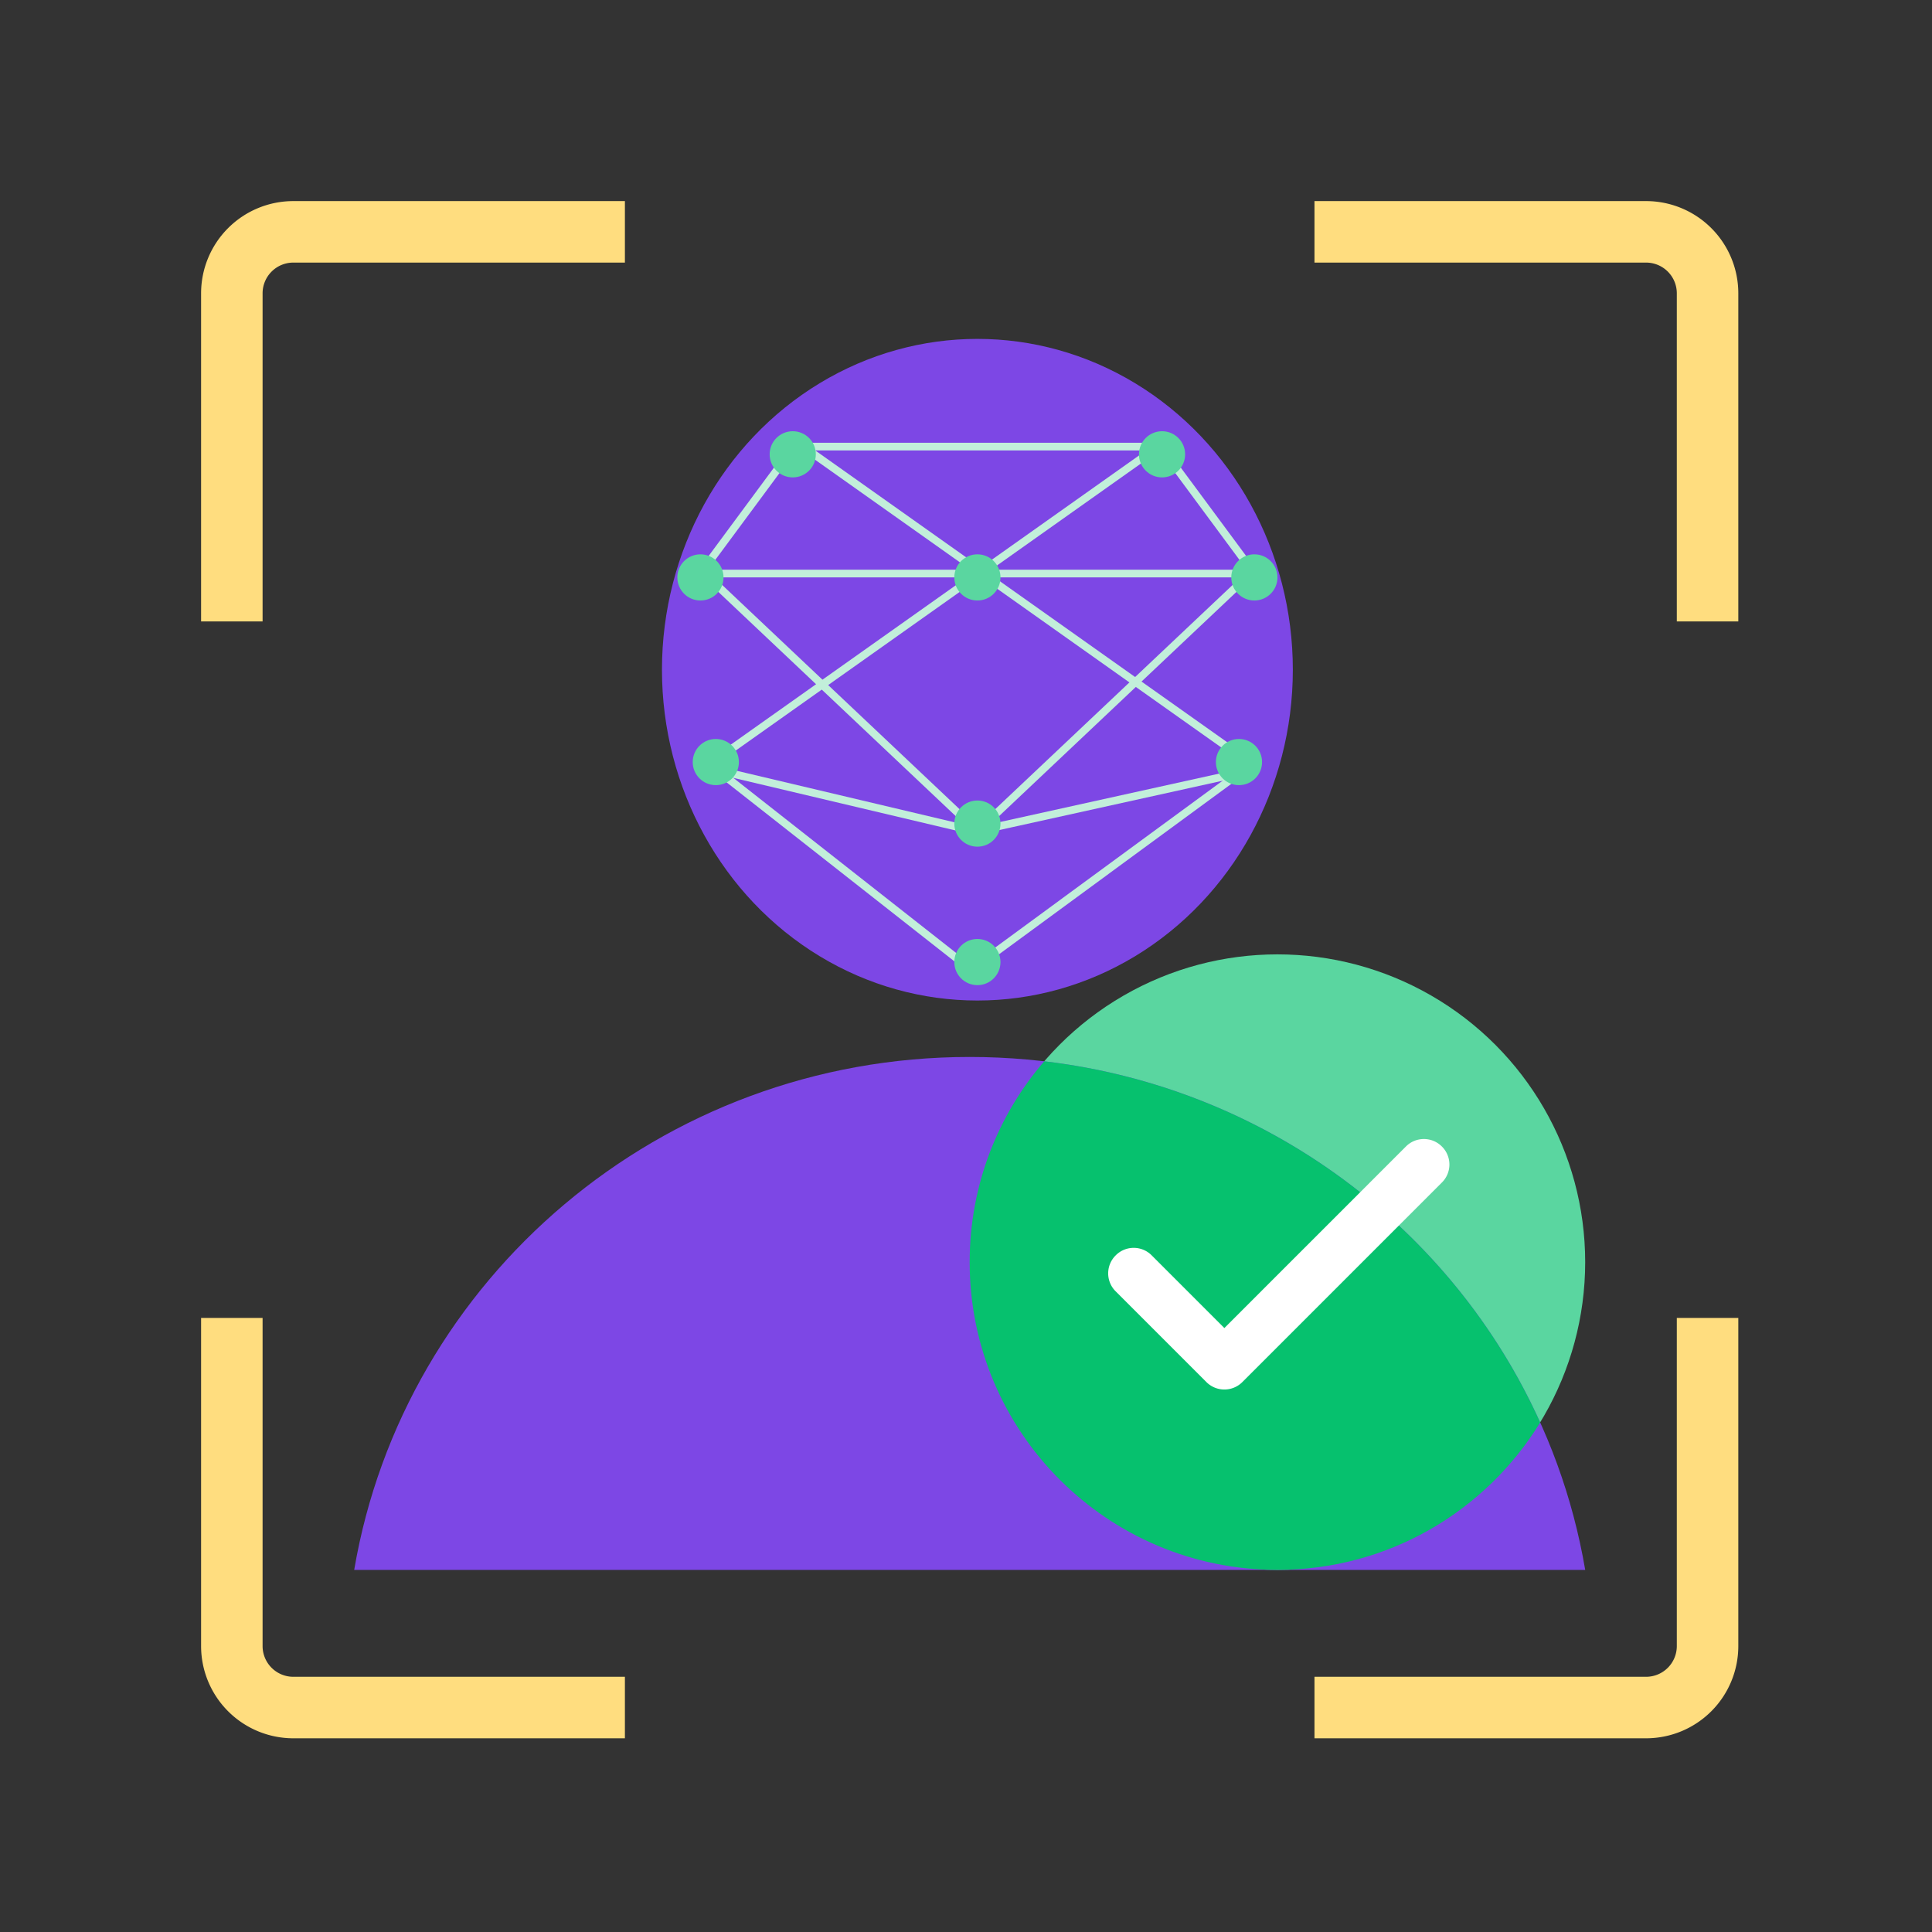
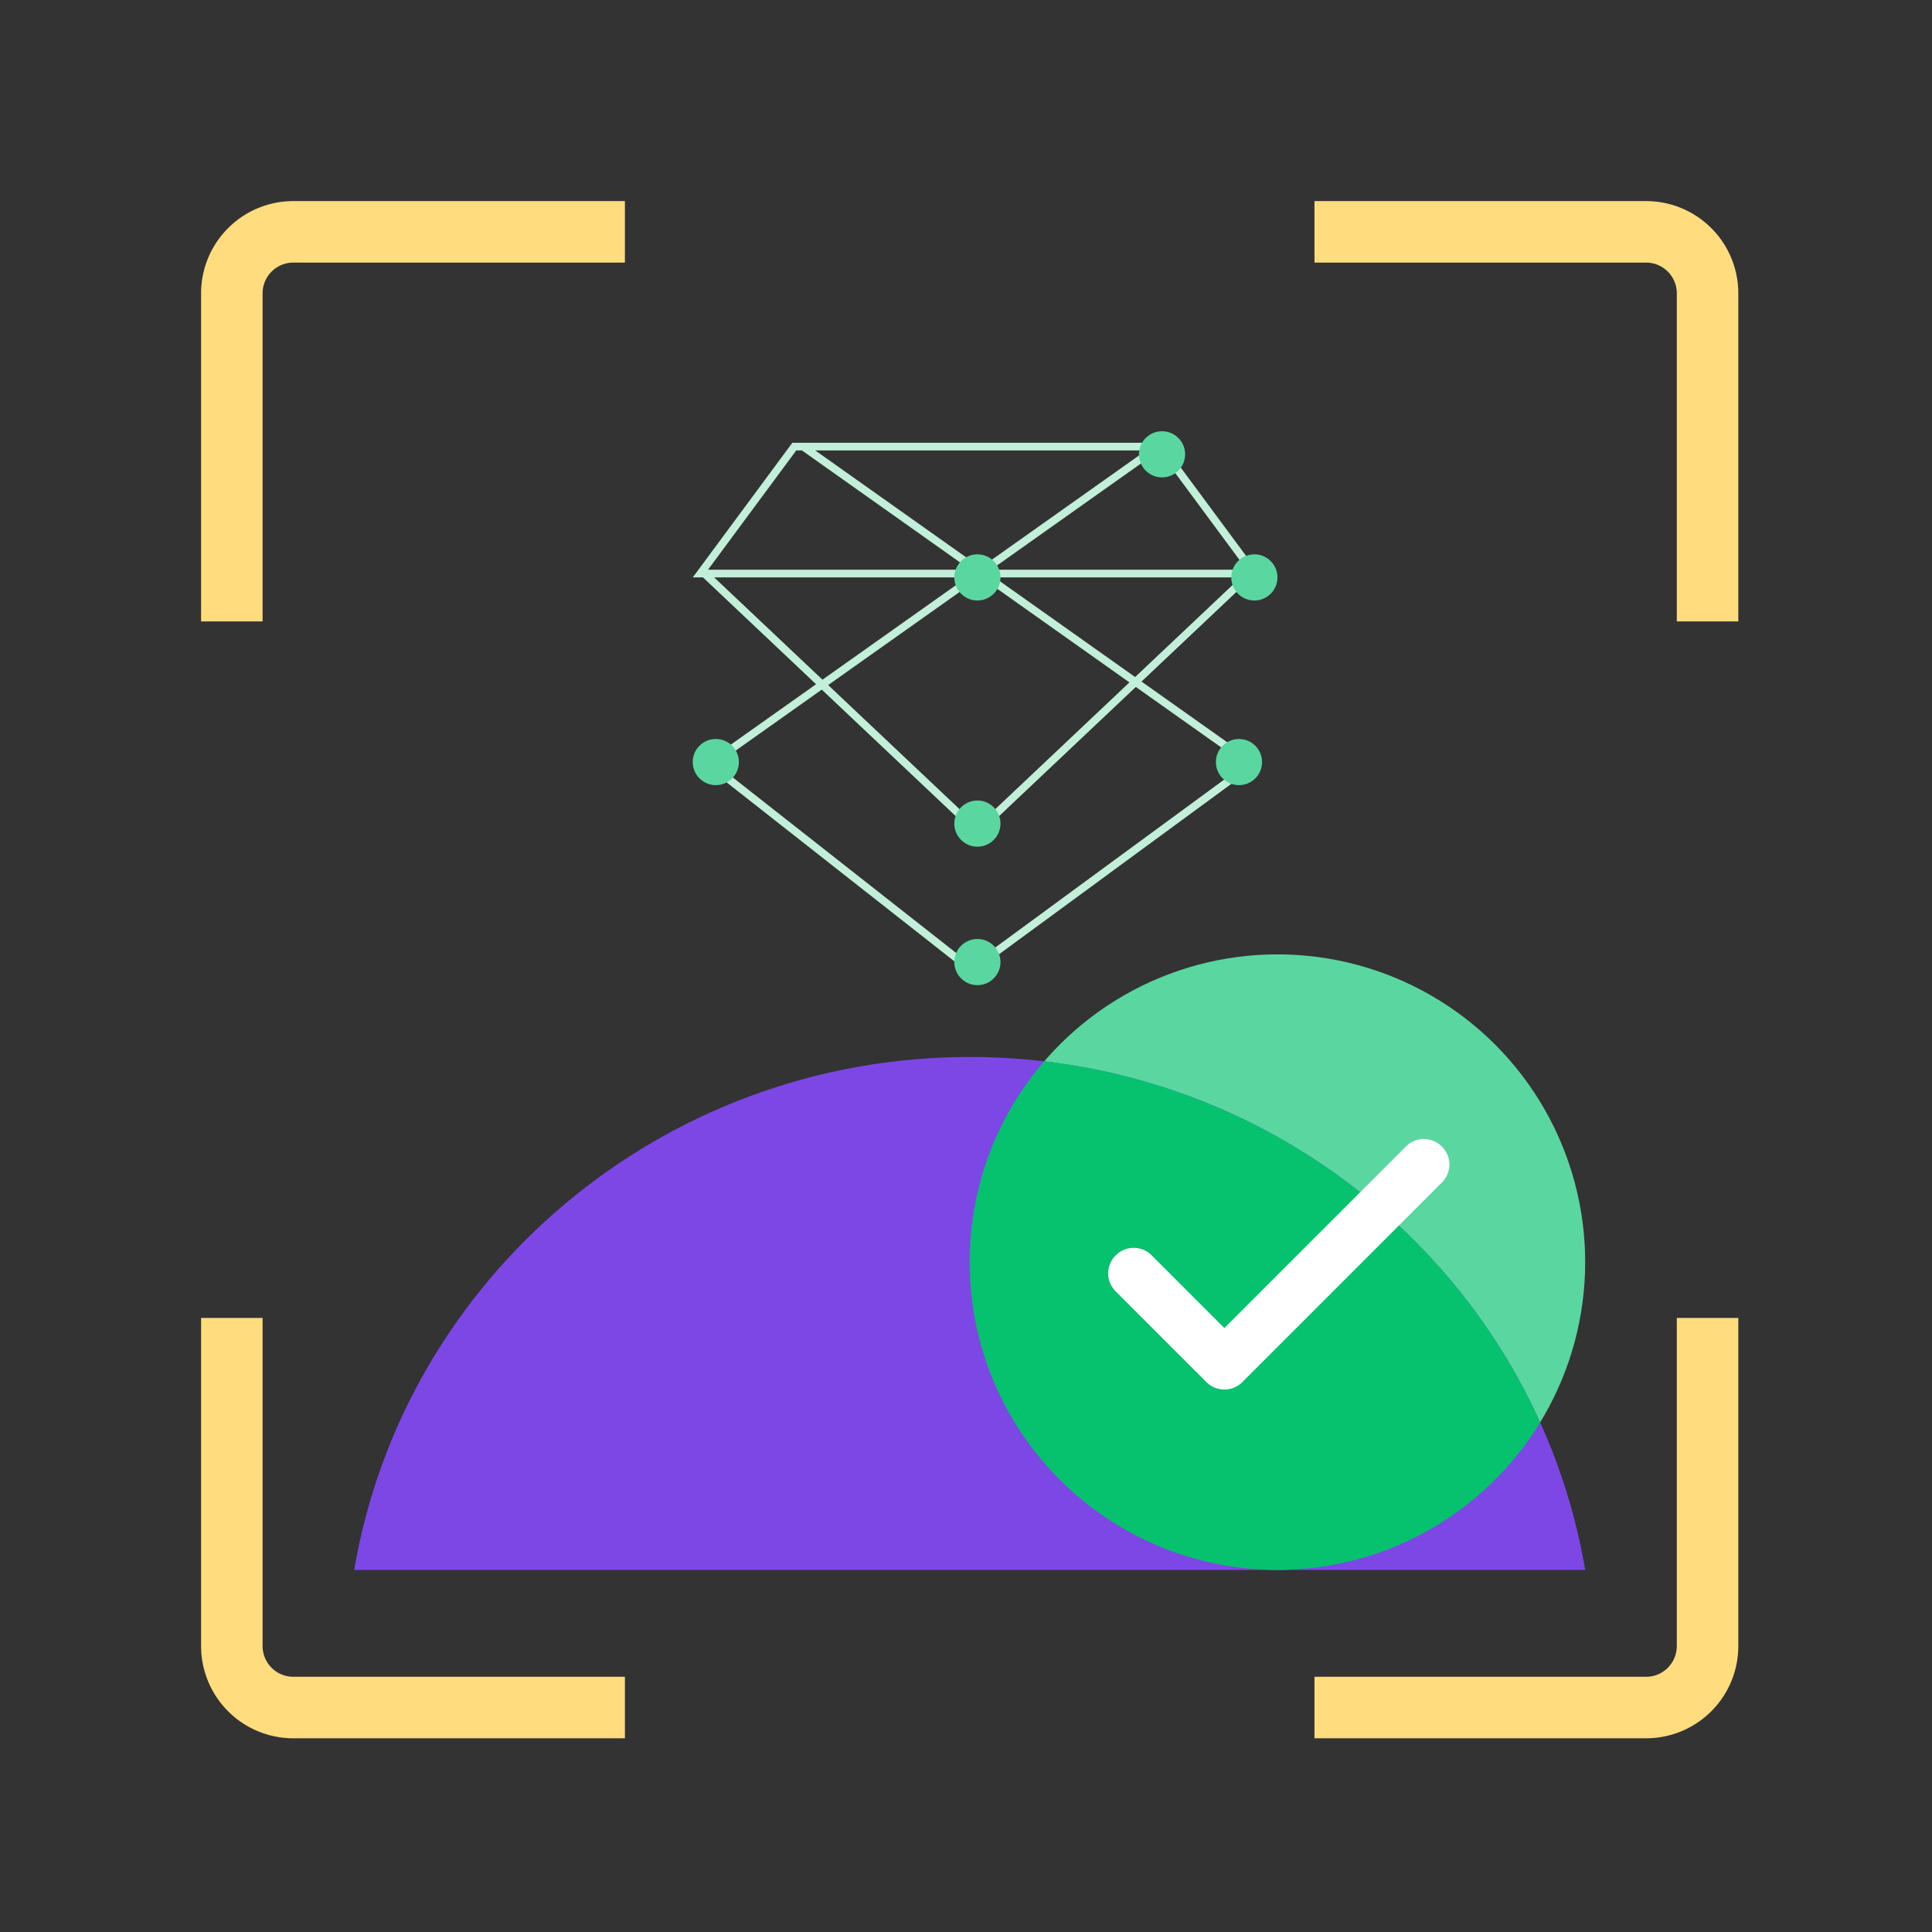
<svg xmlns="http://www.w3.org/2000/svg" width="100" height="100" viewBox="0 0 100 100" fill="none">
  <rect x="0" y="0" width="100" height="100" fill="#333333" stroke="none" />
  <path d="M32.345 12H15.183A3.183 3.183 0 0012 15.183v16.983M68.037 12H85.2a3.183 3.183 0 013.183 3.183v16.983M32.345 88.382H15.183A3.183 3.183 0 0112 85.2V68.216M68.037 88.382H85.2a3.183 3.183 0 003.183-3.183V68.216" stroke="#FFDD7F" stroke-width="3.183" />
  <circle cx="66.12" cy="65.327" r="15.929" fill="#5AD6A0" />
-   <ellipse cx="50.59" cy="34.664" rx="16.327" ry="17.123" fill="#7D47E5" />
-   <path d="M37.05 39.843l13.457 3.185 14.418-3.185" stroke="#C2EFDA" stroke-width=".398" />
  <path d="M36.737 39.557l13.54 10.639 14.506-10.639M36.253 29.487l14.336 13.54M64.926 29.487L50.59 43.027M60.065 23.116H41.113l-4.86 6.57h28.672l-4.86-6.57zM64.783 39.557l-23.21-16.441M36.737 39.557l23.21-16.441" stroke="#C2EFDA" stroke-width=".398" />
  <path fill-rule="evenodd" clip-rule="evenodd" d="M82.05 81.258c-2.563-15.069-15.851-26.55-31.859-26.55-16.008 0-29.296 11.481-31.858 26.55h63.716z" fill="#7D47E5" />
  <path fill-rule="evenodd" clip-rule="evenodd" d="M79.72 73.626c-2.799 4.577-7.843 7.631-13.6 7.631-8.798 0-15.93-7.131-15.93-15.929 0-3.973 1.455-7.606 3.86-10.396 11.496 1.35 21.139 8.653 25.67 18.694z" fill="#06C16E" />
-   <circle cx="41.032" cy="23.515" r="1.195" fill="#5AD6A0" />
-   <circle cx="36.254" cy="29.887" r="1.195" fill="#5AD6A0" />
  <circle cx="37.05" cy="39.444" r="1.195" fill="#5AD6A0" />
  <circle cx="60.147" cy="23.515" r="1.195" fill="#5AD6A0" />
  <circle cx="64.926" cy="29.887" r="1.195" fill="#5AD6A0" />
  <circle cx="64.129" cy="39.444" r="1.195" fill="#5AD6A0" />
  <circle cx="50.59" cy="49.796" r="1.195" fill="#5AD6A0" />
  <circle cx="50.59" cy="42.629" r="1.195" fill="#5AD6A0" />
  <circle cx="50.59" cy="29.887" r="1.195" fill="#5AD6A0" />
  <path d="M63.373 71.921c-.351 0-.685-.14-.931-.386l-4.694-4.694a1.31 1.31 0 010-1.863 1.31 1.31 0 011.864 0l3.761 3.762 9.396-9.396a1.31 1.31 0 011.863 0 1.31 1.31 0 010 1.863L64.305 71.535c-.246.246-.58.386-.932.386z" fill="#fff" />
</svg>